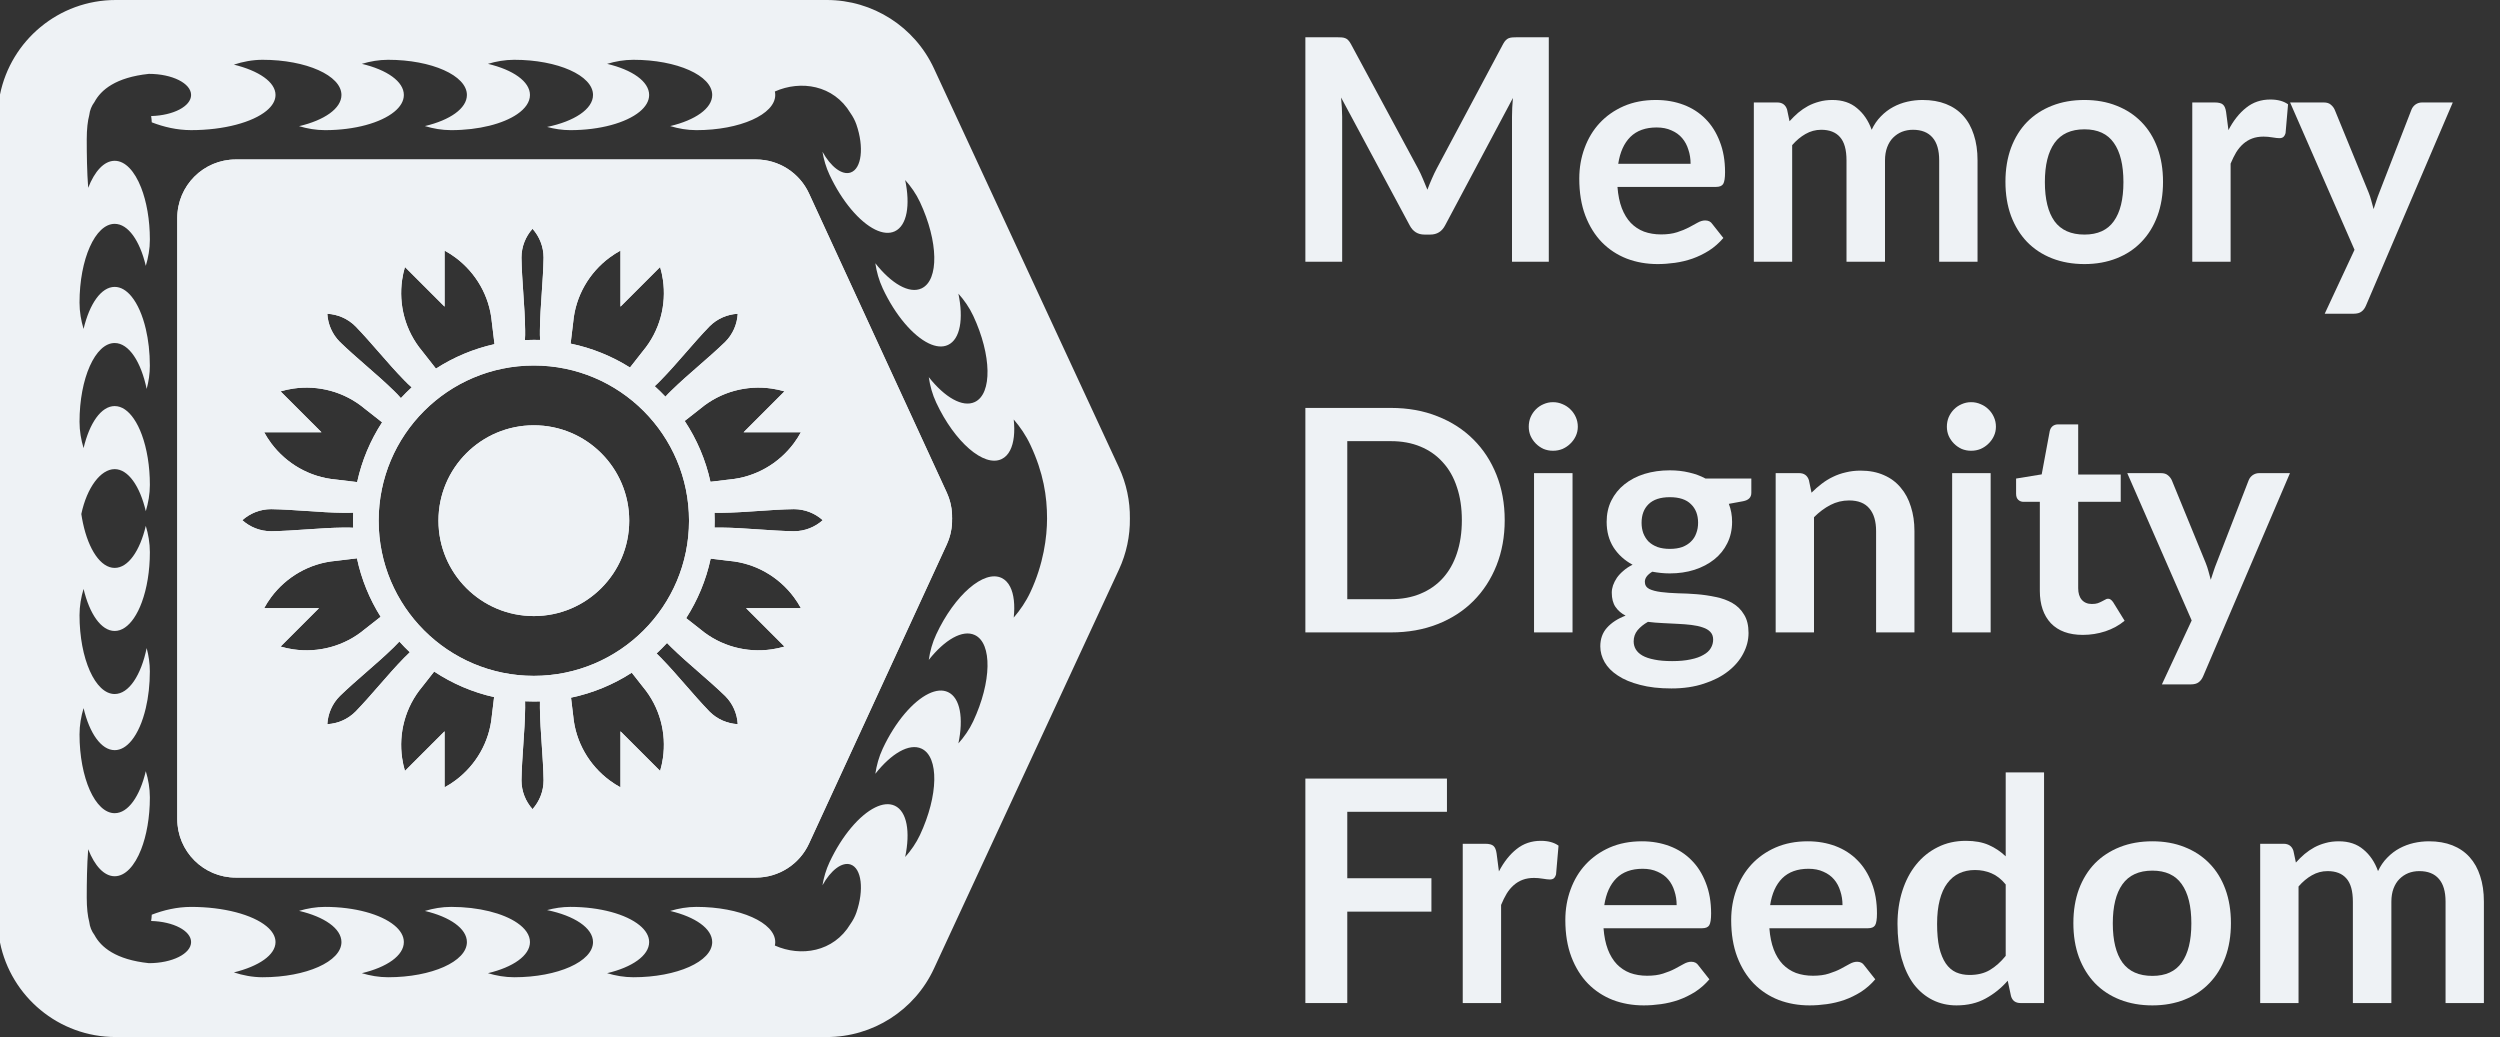
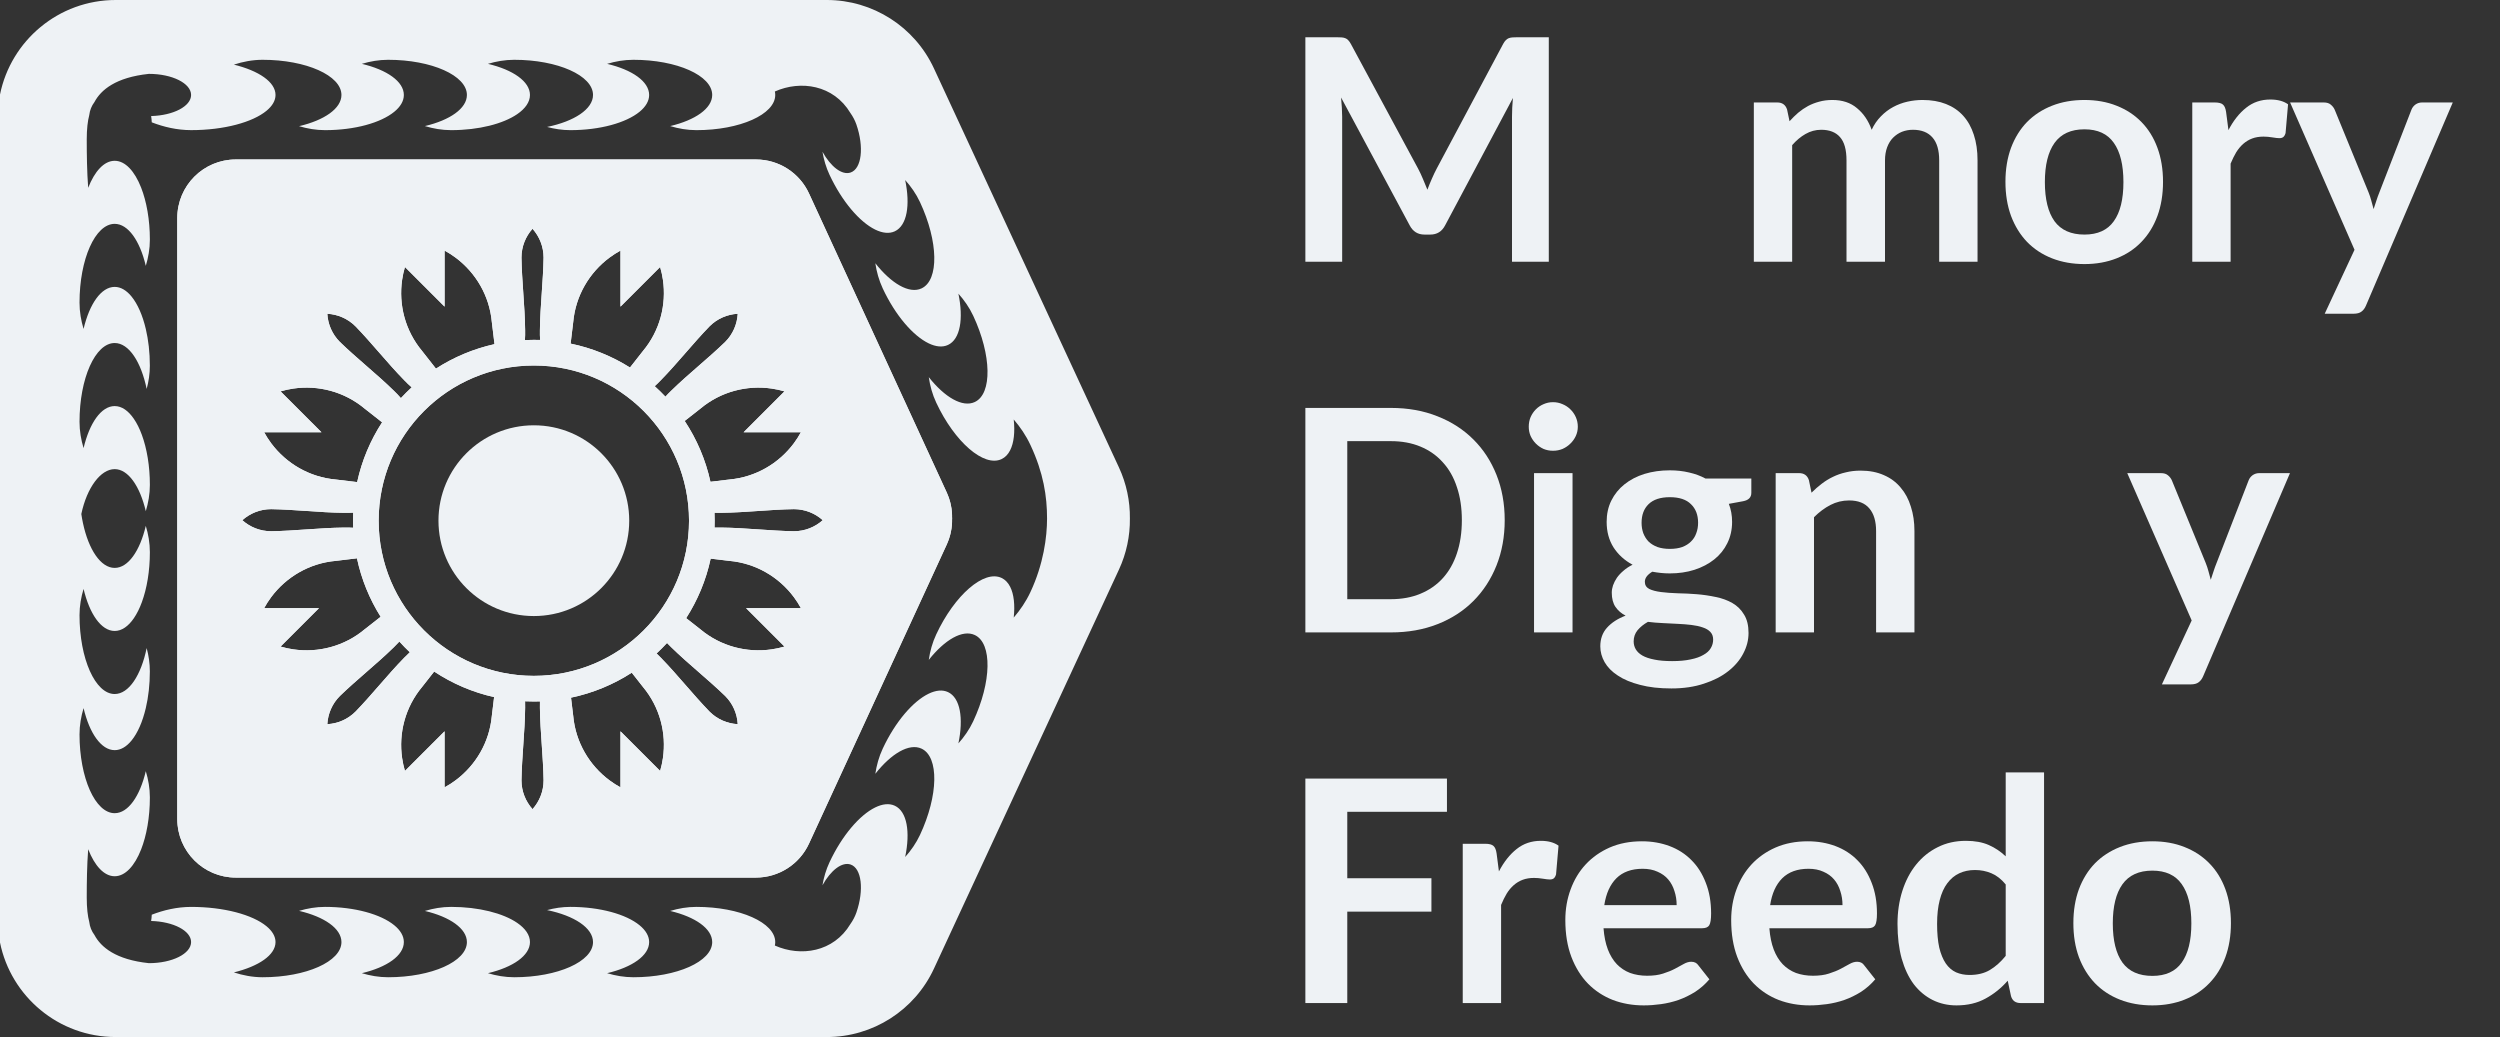
<svg xmlns="http://www.w3.org/2000/svg" width="135" height="56" viewBox="0 0 135 56" fill="none">
  <rect x="0" y="0" width="135" height="56" fill="#333333" stroke="none" />
  <g id="main logo_MEMORY_monochrome">
    <g id="Memory Dignity Freedom">
      <path d="M83.635 2.012V14.134H81.648V6.304C81.648 5.991 81.665 5.653 81.698 5.29L78.035 12.172C77.862 12.502 77.596 12.667 77.238 12.667H76.92C76.562 12.667 76.297 12.502 76.124 12.172L72.418 5.265C72.435 5.449 72.449 5.631 72.46 5.81C72.471 5.988 72.477 6.153 72.477 6.304V14.134H70.49V2.012H72.192C72.292 2.012 72.379 2.015 72.452 2.02C72.524 2.026 72.589 2.04 72.644 2.062C72.706 2.085 72.759 2.121 72.804 2.171C72.854 2.222 72.901 2.289 72.946 2.372L76.576 9.104C76.671 9.283 76.758 9.467 76.836 9.657C76.92 9.847 77.001 10.043 77.079 10.244C77.157 10.037 77.238 9.839 77.322 9.649C77.406 9.453 77.496 9.266 77.591 9.087L81.17 2.372C81.215 2.289 81.262 2.222 81.313 2.171C81.363 2.121 81.416 2.085 81.472 2.062C81.533 2.04 81.6 2.026 81.673 2.02C81.746 2.015 81.832 2.012 81.933 2.012H83.635Z" fill="#EEF2F5" />
-       <path d="M91.292 8.844C91.292 8.576 91.253 8.324 91.174 8.09C91.102 7.849 90.99 7.64 90.839 7.461C90.688 7.282 90.495 7.142 90.261 7.042C90.031 6.936 89.763 6.883 89.456 6.883C88.858 6.883 88.386 7.053 88.039 7.394C87.698 7.735 87.48 8.218 87.385 8.844H91.292ZM87.343 10.093C87.377 10.535 87.455 10.918 87.578 11.242C87.701 11.56 87.863 11.826 88.064 12.038C88.265 12.245 88.503 12.402 88.777 12.508C89.056 12.608 89.364 12.659 89.699 12.659C90.034 12.659 90.322 12.619 90.562 12.541C90.808 12.463 91.021 12.376 91.2 12.281C91.384 12.186 91.543 12.1 91.677 12.021C91.817 11.943 91.951 11.904 92.08 11.904C92.253 11.904 92.382 11.968 92.465 12.097L93.061 12.851C92.831 13.12 92.574 13.346 92.289 13.53C92.004 13.709 91.705 13.855 91.392 13.966C91.085 14.072 90.769 14.148 90.445 14.193C90.126 14.237 89.816 14.26 89.514 14.26C88.916 14.26 88.36 14.162 87.846 13.966C87.332 13.765 86.885 13.472 86.505 13.086C86.125 12.695 85.826 12.214 85.608 11.644C85.39 11.069 85.281 10.403 85.281 9.649C85.281 9.062 85.376 8.512 85.566 7.998C85.756 7.478 86.027 7.028 86.379 6.648C86.737 6.262 87.17 5.958 87.679 5.734C88.193 5.511 88.771 5.399 89.414 5.399C89.956 5.399 90.456 5.485 90.915 5.659C91.373 5.832 91.767 6.086 92.097 6.421C92.426 6.751 92.683 7.159 92.868 7.645C93.058 8.126 93.153 8.677 93.153 9.297C93.153 9.61 93.119 9.822 93.052 9.934C92.985 10.04 92.857 10.093 92.667 10.093H87.343Z" fill="#EEF2F5" />
      <path d="M94.707 14.134V5.533H95.972C96.241 5.533 96.417 5.659 96.501 5.91L96.635 6.547C96.786 6.38 96.942 6.226 97.104 6.086C97.272 5.946 97.448 5.826 97.632 5.726C97.822 5.625 98.024 5.547 98.236 5.491C98.454 5.429 98.692 5.399 98.949 5.399C99.491 5.399 99.935 5.547 100.281 5.843C100.634 6.134 100.896 6.522 101.07 7.008C101.204 6.723 101.371 6.48 101.572 6.279C101.774 6.072 101.994 5.905 102.235 5.776C102.475 5.647 102.729 5.552 102.998 5.491C103.271 5.429 103.545 5.399 103.819 5.399C104.294 5.399 104.716 5.471 105.085 5.617C105.454 5.762 105.764 5.974 106.016 6.254C106.267 6.533 106.457 6.874 106.586 7.277C106.72 7.679 106.787 8.14 106.787 8.66V14.134H104.716V8.66C104.716 8.112 104.596 7.701 104.356 7.427C104.115 7.148 103.763 7.008 103.299 7.008C103.087 7.008 102.889 7.045 102.704 7.117C102.525 7.19 102.366 7.296 102.226 7.436C102.092 7.57 101.986 7.74 101.908 7.947C101.83 8.154 101.79 8.392 101.79 8.66V14.134H99.711V8.66C99.711 8.084 99.594 7.665 99.359 7.402C99.13 7.14 98.792 7.008 98.345 7.008C98.043 7.008 97.761 7.084 97.498 7.235C97.241 7.38 97.001 7.581 96.777 7.838V14.134H94.707Z" fill="#EEF2F5" />
      <path d="M112.561 5.399C113.198 5.399 113.777 5.502 114.296 5.709C114.822 5.916 115.269 6.209 115.638 6.589C116.012 6.969 116.3 7.433 116.501 7.981C116.702 8.528 116.803 9.14 116.803 9.817C116.803 10.498 116.702 11.113 116.501 11.661C116.3 12.209 116.012 12.675 115.638 13.061C115.269 13.447 114.822 13.743 114.296 13.95C113.777 14.156 113.198 14.26 112.561 14.26C111.918 14.26 111.334 14.156 110.809 13.95C110.284 13.743 109.834 13.447 109.459 13.061C109.09 12.675 108.803 12.209 108.596 11.661C108.395 11.113 108.294 10.498 108.294 9.817C108.294 9.14 108.395 8.528 108.596 7.981C108.803 7.433 109.09 6.969 109.459 6.589C109.834 6.209 110.284 5.916 110.809 5.709C111.334 5.502 111.918 5.399 112.561 5.399ZM112.561 12.667C113.276 12.667 113.804 12.427 114.145 11.946C114.492 11.465 114.665 10.761 114.665 9.833C114.665 8.906 114.492 8.199 114.145 7.713C113.804 7.226 113.276 6.983 112.561 6.983C111.834 6.983 111.295 7.229 110.943 7.721C110.597 8.207 110.423 8.911 110.423 9.833C110.423 10.756 110.597 11.46 110.943 11.946C111.295 12.427 111.834 12.667 112.561 12.667Z" fill="#EEF2F5" />
      <path d="M120.336 7.025C120.604 6.511 120.923 6.109 121.292 5.818C121.66 5.522 122.096 5.374 122.599 5.374C122.996 5.374 123.315 5.46 123.555 5.633L123.421 7.184C123.393 7.285 123.351 7.358 123.295 7.402C123.245 7.441 123.175 7.461 123.085 7.461C123.002 7.461 122.876 7.447 122.708 7.419C122.546 7.391 122.387 7.377 122.23 7.377C122.001 7.377 121.797 7.411 121.618 7.478C121.44 7.545 121.278 7.643 121.132 7.771C120.993 7.894 120.867 8.045 120.755 8.224C120.649 8.403 120.548 8.607 120.453 8.836V14.134H118.383V5.533H119.598C119.81 5.533 119.959 5.572 120.042 5.65C120.126 5.723 120.182 5.857 120.21 6.053L120.336 7.025Z" fill="#EEF2F5" />
      <path d="M132.45 5.533L127.764 16.498C127.703 16.643 127.622 16.752 127.521 16.825C127.426 16.903 127.278 16.942 127.077 16.942H125.534L127.144 13.489L123.665 5.533H125.484C125.646 5.533 125.772 5.572 125.861 5.65C125.956 5.729 126.026 5.818 126.071 5.919L127.898 10.378C127.96 10.529 128.01 10.68 128.049 10.831C128.094 10.982 128.136 11.136 128.175 11.292C128.225 11.136 128.275 10.982 128.326 10.831C128.376 10.675 128.432 10.521 128.493 10.37L130.22 5.919C130.265 5.807 130.338 5.715 130.438 5.642C130.544 5.569 130.662 5.533 130.79 5.533H132.45Z" fill="#EEF2F5" />
      <path d="M81.254 28.089C81.254 28.977 81.106 29.793 80.81 30.537C80.513 31.28 80.097 31.92 79.561 32.456C79.024 32.993 78.379 33.409 77.624 33.705C76.87 34.002 76.031 34.15 75.109 34.15H70.49V22.028H75.109C76.031 22.028 76.87 22.178 77.624 22.48C78.379 22.776 79.024 23.193 79.561 23.729C80.097 24.26 80.513 24.897 80.81 25.641C81.106 26.384 81.254 27.2 81.254 28.089ZM78.94 28.089C78.94 27.424 78.851 26.828 78.672 26.303C78.499 25.772 78.244 25.325 77.909 24.962C77.579 24.593 77.177 24.311 76.702 24.115C76.233 23.919 75.701 23.822 75.109 23.822H72.753V32.356H75.109C75.701 32.356 76.233 32.258 76.702 32.062C77.177 31.867 77.579 31.587 77.909 31.224C78.244 30.855 78.499 30.408 78.672 29.883C78.851 29.352 78.94 28.754 78.94 28.089Z" fill="#EEF2F5" />
      <path d="M84.917 25.549V34.15H82.838V25.549H84.917ZM85.202 23.042C85.202 23.221 85.165 23.388 85.093 23.545C85.02 23.701 84.922 23.838 84.799 23.956C84.682 24.073 84.542 24.168 84.38 24.241C84.218 24.308 84.045 24.341 83.86 24.341C83.681 24.341 83.511 24.308 83.349 24.241C83.192 24.168 83.055 24.073 82.938 23.956C82.821 23.838 82.726 23.701 82.653 23.545C82.586 23.388 82.553 23.221 82.553 23.042C82.553 22.858 82.586 22.684 82.653 22.522C82.726 22.36 82.821 22.22 82.938 22.103C83.055 21.986 83.192 21.893 83.349 21.826C83.511 21.754 83.681 21.717 83.86 21.717C84.045 21.717 84.218 21.754 84.38 21.826C84.542 21.893 84.682 21.986 84.799 22.103C84.922 22.22 85.02 22.36 85.093 22.522C85.165 22.684 85.202 22.858 85.202 23.042Z" fill="#EEF2F5" />
      <path d="M90.171 29.64C90.428 29.64 90.652 29.606 90.842 29.539C91.032 29.466 91.188 29.368 91.311 29.245C91.44 29.122 91.535 28.974 91.596 28.801C91.663 28.628 91.697 28.438 91.697 28.231C91.697 27.806 91.569 27.471 91.311 27.225C91.06 26.974 90.68 26.848 90.171 26.848C89.663 26.848 89.28 26.974 89.023 27.225C88.771 27.471 88.645 27.806 88.645 28.231C88.645 28.432 88.676 28.619 88.738 28.793C88.805 28.966 88.9 29.117 89.023 29.245C89.151 29.368 89.311 29.466 89.501 29.539C89.696 29.606 89.92 29.64 90.171 29.64ZM92.51 34.535C92.51 34.368 92.46 34.231 92.359 34.124C92.259 34.018 92.122 33.937 91.948 33.881C91.775 33.82 91.571 33.775 91.337 33.747C91.107 33.719 90.862 33.7 90.599 33.688C90.342 33.672 90.073 33.658 89.794 33.647C89.52 33.635 89.252 33.613 88.989 33.58C88.76 33.708 88.573 33.859 88.428 34.032C88.288 34.206 88.218 34.407 88.218 34.636C88.218 34.787 88.254 34.926 88.327 35.055C88.405 35.189 88.525 35.304 88.688 35.399C88.855 35.494 89.07 35.566 89.333 35.617C89.596 35.673 89.917 35.7 90.297 35.7C90.683 35.7 91.015 35.67 91.295 35.608C91.574 35.552 91.803 35.471 91.982 35.365C92.166 35.265 92.301 35.142 92.384 34.996C92.468 34.857 92.51 34.703 92.51 34.535ZM94.572 25.842V26.613C94.572 26.859 94.424 27.01 94.128 27.066L93.357 27.208C93.474 27.505 93.533 27.829 93.533 28.181C93.533 28.606 93.446 28.991 93.273 29.338C93.105 29.679 92.871 29.969 92.569 30.209C92.267 30.45 91.909 30.637 91.496 30.771C91.088 30.9 90.646 30.964 90.171 30.964C90.004 30.964 89.841 30.956 89.685 30.939C89.529 30.922 89.375 30.9 89.224 30.872C88.956 31.034 88.822 31.215 88.822 31.417C88.822 31.59 88.9 31.718 89.056 31.802C89.218 31.881 89.431 31.936 89.693 31.97C89.956 32.004 90.255 32.026 90.59 32.037C90.926 32.043 91.269 32.059 91.622 32.087C91.974 32.115 92.317 32.166 92.653 32.238C92.988 32.305 93.287 32.414 93.55 32.565C93.812 32.716 94.022 32.923 94.178 33.186C94.341 33.443 94.421 33.775 94.421 34.183C94.421 34.563 94.326 34.932 94.136 35.29C93.952 35.647 93.681 35.966 93.323 36.245C92.971 36.525 92.535 36.748 92.016 36.916C91.501 37.089 90.915 37.176 90.255 37.176C89.607 37.176 89.042 37.112 88.562 36.983C88.081 36.86 87.681 36.693 87.363 36.48C87.044 36.273 86.807 36.033 86.65 35.759C86.494 35.485 86.416 35.2 86.416 34.904C86.416 34.502 86.536 34.166 86.776 33.898C87.022 33.624 87.357 33.406 87.782 33.244C87.553 33.127 87.371 32.97 87.237 32.775C87.103 32.579 87.036 32.322 87.036 32.004C87.036 31.875 87.058 31.744 87.103 31.61C87.153 31.47 87.223 31.333 87.313 31.199C87.408 31.065 87.525 30.939 87.665 30.822C87.804 30.699 87.969 30.59 88.159 30.495C87.723 30.26 87.38 29.947 87.128 29.556C86.882 29.164 86.759 28.706 86.759 28.181C86.759 27.756 86.843 27.373 87.011 27.032C87.184 26.686 87.422 26.392 87.723 26.152C88.031 25.906 88.391 25.719 88.805 25.59C89.224 25.462 89.68 25.398 90.171 25.398C90.54 25.398 90.887 25.437 91.211 25.515C91.535 25.588 91.831 25.697 92.099 25.842H94.572Z" fill="#EEF2F5" />
      <path d="M97.822 26.605C97.995 26.431 98.177 26.272 98.367 26.127C98.563 25.976 98.767 25.85 98.979 25.75C99.197 25.643 99.429 25.562 99.675 25.507C99.921 25.445 100.189 25.414 100.48 25.414C100.949 25.414 101.365 25.495 101.729 25.657C102.092 25.814 102.394 26.038 102.634 26.328C102.88 26.613 103.064 26.957 103.187 27.359C103.316 27.756 103.38 28.195 103.38 28.675V34.15H101.309V28.675C101.309 28.15 101.189 27.745 100.949 27.46C100.709 27.169 100.343 27.024 99.851 27.024C99.493 27.024 99.158 27.105 98.845 27.267C98.532 27.429 98.236 27.65 97.956 27.929V34.15H95.886V25.549H97.151C97.42 25.549 97.596 25.674 97.68 25.926L97.822 26.605Z" fill="#EEF2F5" />
-       <path d="M107.495 25.549V34.15H105.416V25.549H107.495ZM107.78 23.042C107.78 23.221 107.744 23.388 107.671 23.545C107.599 23.701 107.501 23.838 107.378 23.956C107.261 24.073 107.121 24.168 106.959 24.241C106.797 24.308 106.624 24.341 106.439 24.341C106.26 24.341 106.09 24.308 105.928 24.241C105.771 24.168 105.634 24.073 105.517 23.956C105.4 23.838 105.305 23.701 105.232 23.545C105.165 23.388 105.131 23.221 105.131 23.042C105.131 22.858 105.165 22.684 105.232 22.522C105.305 22.36 105.4 22.22 105.517 22.103C105.634 21.986 105.771 21.893 105.928 21.826C106.09 21.754 106.26 21.717 106.439 21.717C106.624 21.717 106.797 21.754 106.959 21.826C107.121 21.893 107.261 21.986 107.378 22.103C107.501 22.22 107.599 22.36 107.671 22.522C107.744 22.684 107.78 22.858 107.78 23.042Z" fill="#EEF2F5" />
-       <path d="M112.473 34.284C111.725 34.284 111.149 34.074 110.747 33.655C110.35 33.23 110.151 32.646 110.151 31.903V27.099H109.271C109.159 27.099 109.064 27.063 108.986 26.99C108.908 26.918 108.869 26.809 108.869 26.663V25.842L110.252 25.616L110.688 23.268C110.716 23.157 110.769 23.07 110.847 23.008C110.925 22.947 111.026 22.916 111.149 22.916H112.222V25.624H114.519V27.099H112.222V31.76C112.222 32.029 112.286 32.238 112.415 32.389C112.549 32.54 112.731 32.615 112.96 32.615C113.088 32.615 113.194 32.602 113.278 32.574C113.368 32.54 113.443 32.507 113.505 32.473C113.572 32.44 113.63 32.409 113.681 32.381C113.731 32.347 113.781 32.331 113.832 32.331C113.893 32.331 113.943 32.347 113.982 32.381C114.022 32.409 114.063 32.453 114.108 32.515L114.729 33.521C114.427 33.772 114.08 33.962 113.689 34.091C113.298 34.219 112.893 34.284 112.473 34.284Z" fill="#EEF2F5" />
      <path d="M123.658 25.549L118.972 36.514C118.91 36.659 118.829 36.768 118.728 36.841C118.633 36.919 118.485 36.958 118.284 36.958H116.742L118.351 33.504L114.872 25.549H116.691C116.853 25.549 116.979 25.588 117.069 25.666C117.164 25.744 117.233 25.834 117.278 25.934L119.106 30.394C119.167 30.545 119.218 30.696 119.257 30.847C119.301 30.998 119.343 31.151 119.382 31.308C119.433 31.151 119.483 30.998 119.533 30.847C119.584 30.69 119.639 30.537 119.701 30.386L121.428 25.934C121.473 25.822 121.545 25.73 121.646 25.657C121.752 25.585 121.869 25.549 121.998 25.549H123.658Z" fill="#EEF2F5" />
      <path d="M72.753 43.837V47.425H77.297V49.228H72.753V54.165H70.49V42.043H78.135V43.837H72.753Z" fill="#EEF2F5" />
      <path d="M80.942 47.056C81.21 46.542 81.528 46.14 81.897 45.849C82.266 45.553 82.702 45.405 83.205 45.405C83.602 45.405 83.92 45.492 84.161 45.665L84.027 47.216C83.999 47.316 83.957 47.389 83.901 47.434C83.85 47.473 83.781 47.492 83.691 47.492C83.607 47.492 83.482 47.478 83.314 47.45C83.152 47.422 82.993 47.408 82.836 47.408C82.607 47.408 82.403 47.442 82.224 47.509C82.045 47.576 81.883 47.674 81.738 47.802C81.598 47.925 81.472 48.076 81.361 48.255C81.254 48.434 81.154 48.638 81.059 48.867V54.165H78.988V45.564H80.204C80.416 45.564 80.564 45.603 80.648 45.681C80.732 45.754 80.788 45.888 80.816 46.084L80.942 47.056Z" fill="#EEF2F5" />
      <path d="M90.539 48.876C90.539 48.607 90.499 48.356 90.421 48.121C90.349 47.881 90.237 47.671 90.086 47.492C89.935 47.313 89.742 47.174 89.507 47.073C89.278 46.967 89.01 46.914 88.703 46.914C88.105 46.914 87.632 47.084 87.286 47.425C86.945 47.766 86.727 48.249 86.632 48.876H90.539ZM86.59 50.125C86.624 50.566 86.702 50.949 86.825 51.273C86.948 51.592 87.11 51.857 87.311 52.069C87.512 52.276 87.75 52.433 88.024 52.539C88.303 52.639 88.61 52.69 88.946 52.69C89.281 52.69 89.569 52.651 89.809 52.572C90.055 52.494 90.267 52.408 90.446 52.313C90.631 52.218 90.79 52.131 90.924 52.053C91.064 51.974 91.198 51.935 91.327 51.935C91.5 51.935 91.628 52 91.712 52.128L92.307 52.883C92.078 53.151 91.821 53.377 91.536 53.562C91.251 53.74 90.952 53.886 90.639 53.998C90.332 54.104 90.016 54.179 89.692 54.224C89.373 54.269 89.063 54.291 88.761 54.291C88.163 54.291 87.607 54.193 87.093 53.998C86.579 53.796 86.132 53.503 85.752 53.117C85.372 52.726 85.073 52.245 84.855 51.675C84.637 51.1 84.528 50.435 84.528 49.68C84.528 49.093 84.623 48.543 84.813 48.029C85.003 47.509 85.274 47.059 85.626 46.679C85.984 46.294 86.417 45.989 86.925 45.765C87.44 45.542 88.018 45.43 88.661 45.43C89.203 45.43 89.703 45.517 90.161 45.69C90.62 45.863 91.014 46.117 91.343 46.453C91.673 46.782 91.93 47.19 92.115 47.677C92.305 48.157 92.4 48.708 92.4 49.328C92.4 49.641 92.366 49.853 92.299 49.965C92.232 50.072 92.103 50.125 91.913 50.125H86.59Z" fill="#EEF2F5" />
      <path d="M99.495 48.876C99.495 48.607 99.456 48.356 99.377 48.121C99.305 47.881 99.193 47.671 99.042 47.492C98.891 47.313 98.698 47.174 98.464 47.073C98.234 46.967 97.966 46.914 97.659 46.914C97.061 46.914 96.589 47.084 96.242 47.425C95.901 47.766 95.683 48.249 95.588 48.876H99.495ZM95.546 50.125C95.58 50.566 95.658 50.949 95.781 51.273C95.904 51.592 96.066 51.857 96.267 52.069C96.469 52.276 96.706 52.433 96.98 52.539C97.259 52.639 97.567 52.69 97.902 52.69C98.237 52.69 98.525 52.651 98.765 52.572C99.011 52.494 99.224 52.408 99.403 52.313C99.587 52.218 99.746 52.131 99.88 52.053C100.02 51.974 100.154 51.935 100.283 51.935C100.456 51.935 100.585 52 100.668 52.128L101.264 52.883C101.034 53.151 100.777 53.377 100.492 53.562C100.207 53.74 99.908 53.886 99.595 53.998C99.288 54.104 98.972 54.179 98.648 54.224C98.329 54.269 98.019 54.291 97.718 54.291C97.12 54.291 96.564 54.193 96.049 53.998C95.535 53.796 95.088 53.503 94.708 53.117C94.328 52.726 94.029 52.245 93.811 51.675C93.593 51.1 93.484 50.435 93.484 49.68C93.484 49.093 93.579 48.543 93.769 48.029C93.959 47.509 94.23 47.059 94.582 46.679C94.94 46.294 95.373 45.989 95.882 45.765C96.396 45.542 96.974 45.43 97.617 45.43C98.159 45.43 98.659 45.517 99.118 45.69C99.576 45.863 99.97 46.117 100.3 46.453C100.629 46.782 100.886 47.19 101.071 47.677C101.261 48.157 101.356 48.708 101.356 49.328C101.356 49.641 101.322 49.853 101.255 49.965C101.188 50.072 101.06 50.125 100.87 50.125H95.546Z" fill="#EEF2F5" />
      <path d="M108.308 47.761C108.074 47.475 107.817 47.274 107.537 47.157C107.263 47.04 106.967 46.981 106.649 46.981C106.336 46.981 106.053 47.04 105.802 47.157C105.55 47.274 105.335 47.453 105.156 47.693C104.978 47.928 104.841 48.23 104.746 48.599C104.651 48.962 104.603 49.392 104.603 49.89C104.603 50.393 104.642 50.82 104.72 51.172C104.804 51.519 104.922 51.804 105.073 52.028C105.223 52.245 105.408 52.405 105.626 52.505C105.844 52.6 106.087 52.648 106.355 52.648C106.786 52.648 107.152 52.559 107.453 52.38C107.755 52.201 108.04 51.947 108.308 51.617V47.761ZM110.379 41.708V54.165H109.113C108.839 54.165 108.666 54.039 108.594 53.788L108.417 52.958C108.071 53.355 107.671 53.676 107.219 53.922C106.772 54.168 106.249 54.291 105.651 54.291C105.182 54.291 104.751 54.193 104.36 53.998C103.969 53.802 103.631 53.52 103.346 53.151C103.066 52.776 102.848 52.315 102.692 51.768C102.541 51.22 102.465 50.594 102.465 49.89C102.465 49.253 102.552 48.66 102.725 48.113C102.899 47.565 103.147 47.09 103.471 46.688C103.796 46.285 104.184 45.972 104.637 45.748C105.089 45.519 105.598 45.405 106.162 45.405C106.643 45.405 107.054 45.48 107.395 45.631C107.736 45.782 108.04 45.986 108.308 46.243V41.708H110.379Z" fill="#EEF2F5" />
      <path d="M116.229 45.43C116.866 45.43 117.444 45.533 117.964 45.74C118.489 45.947 118.936 46.24 119.305 46.62C119.68 47 119.967 47.464 120.169 48.012C120.37 48.56 120.47 49.172 120.47 49.848C120.47 50.53 120.37 51.145 120.169 51.692C119.967 52.24 119.68 52.707 119.305 53.092C118.936 53.478 118.489 53.774 117.964 53.981C117.444 54.188 116.866 54.291 116.229 54.291C115.586 54.291 115.002 54.188 114.477 53.981C113.951 53.774 113.501 53.478 113.127 53.092C112.758 52.707 112.47 52.24 112.263 51.692C112.062 51.145 111.962 50.53 111.962 49.848C111.962 49.172 112.062 48.56 112.263 48.012C112.47 47.464 112.758 47 113.127 46.62C113.501 46.24 113.951 45.947 114.477 45.74C115.002 45.533 115.586 45.43 116.229 45.43ZM116.229 52.698C116.944 52.698 117.472 52.458 117.813 51.977C118.16 51.497 118.333 50.792 118.333 49.865C118.333 48.937 118.16 48.23 117.813 47.744C117.472 47.258 116.944 47.014 116.229 47.014C115.502 47.014 114.963 47.26 114.611 47.752C114.264 48.238 114.091 48.943 114.091 49.865C114.091 50.787 114.264 51.491 114.611 51.977C114.963 52.458 115.502 52.698 116.229 52.698Z" fill="#EEF2F5" />
-       <path d="M122.05 54.165V45.564H123.316C123.584 45.564 123.76 45.69 123.844 45.941L123.978 46.578C124.129 46.411 124.286 46.257 124.448 46.117C124.615 45.978 124.791 45.858 124.976 45.757C125.166 45.656 125.367 45.578 125.579 45.522C125.797 45.461 126.035 45.43 126.292 45.43C126.834 45.43 127.278 45.578 127.625 45.874C127.977 46.165 128.24 46.553 128.413 47.04C128.547 46.755 128.715 46.511 128.916 46.31C129.117 46.103 129.338 45.936 129.578 45.807C129.819 45.679 130.073 45.584 130.341 45.522C130.615 45.461 130.889 45.43 131.163 45.43C131.638 45.43 132.06 45.503 132.429 45.648C132.797 45.793 133.108 46.006 133.359 46.285C133.611 46.565 133.801 46.905 133.929 47.308C134.063 47.71 134.13 48.171 134.13 48.691V54.165H132.06V48.691C132.06 48.143 131.94 47.733 131.699 47.459C131.459 47.179 131.107 47.04 130.643 47.04C130.431 47.04 130.232 47.076 130.048 47.148C129.869 47.221 129.71 47.327 129.57 47.467C129.436 47.601 129.33 47.772 129.251 47.978C129.173 48.185 129.134 48.423 129.134 48.691V54.165H127.055V48.691C127.055 48.115 126.938 47.696 126.703 47.434C126.474 47.171 126.136 47.04 125.688 47.04C125.387 47.04 125.104 47.115 124.842 47.266C124.585 47.411 124.344 47.612 124.121 47.87V54.165H122.05Z" fill="#EEF2F5" />
    </g>
    <g id="logo_sign">
      <g id="Subtract">
        <path d="M33.978 28.116C33.978 25.272 31.672 22.966 28.828 22.966C25.983 22.966 23.677 25.272 23.677 28.116C23.677 30.961 25.983 33.267 28.828 33.267C31.672 33.267 33.978 30.961 33.978 28.116Z" fill="#EEF2F5" />
        <path fill-rule="evenodd" clip-rule="evenodd" d="M51.414 28C51.412 28.081 51.406 28.163 51.398 28.244H51.41C51.39 28.64 51.295 29.034 51.125 29.403L43.688 45.551C43.173 46.671 42.052 47.389 40.819 47.389H12.732C10.988 47.389 9.573 45.974 9.573 44.229V11.771C9.573 10.026 10.988 8.612 12.732 8.612H40.819C42.052 8.612 43.173 9.329 43.688 10.449L51.125 26.597C51.295 26.966 51.39 27.36 51.41 27.756H51.398C51.406 27.837 51.412 27.919 51.414 28ZM28.16 13.911C28.16 13.314 28.385 12.771 28.753 12.356H28.759C29.128 12.773 29.353 13.314 29.353 13.911C29.342 14.546 29.299 15.182 29.255 15.818C29.209 16.489 29.162 17.162 29.155 17.834C29.151 18.011 29.155 18.185 29.166 18.358C29.054 18.355 28.941 18.353 28.828 18.353C28.666 18.353 28.506 18.357 28.346 18.364C28.358 18.189 28.362 18.013 28.358 17.834C28.35 17.165 28.304 16.494 28.258 15.824C28.214 15.186 28.17 14.549 28.16 13.911ZM26.703 18.584L26.56 17.4C26.434 15.975 25.692 14.724 24.601 13.911C24.413 13.772 24.215 13.644 24.008 13.531V16.559L21.867 14.418C21.8 14.644 21.75 14.875 21.716 15.107C21.519 16.454 21.88 17.861 22.797 18.958L23.541 19.906C24.494 19.291 25.561 18.838 26.703 18.584ZM21.833 20.537C21.961 20.671 22.094 20.798 22.232 20.917C22.029 21.103 21.835 21.297 21.649 21.498C21.529 21.361 21.403 21.229 21.269 21.101C20.791 20.632 20.284 20.191 19.777 19.75C19.295 19.33 18.814 18.91 18.355 18.466C17.933 18.045 17.708 17.502 17.675 16.947L17.68 16.943C18.235 16.977 18.777 17.201 19.198 17.623C19.64 18.08 20.059 18.56 20.478 19.041C20.92 19.548 21.363 20.056 21.833 20.537ZM20.634 22.805L19.691 22.065C18.594 21.147 17.185 20.786 15.839 20.983C15.608 21.017 15.376 21.067 15.15 21.134L17.358 23.341H14.264C14.376 23.548 14.504 23.747 14.644 23.935C15.457 25.027 16.708 25.767 18.132 25.894L19.286 26.033C19.54 24.865 20.003 23.775 20.634 22.805ZM18.567 27.692C18.737 27.696 18.906 27.692 19.073 27.682C19.067 27.826 19.064 27.971 19.064 28.116C19.064 28.245 19.066 28.372 19.071 28.499C18.904 28.489 18.736 28.485 18.567 28.489C17.897 28.497 17.227 28.543 16.557 28.589L16.556 28.589H16.556C15.919 28.633 15.281 28.677 14.643 28.687C14.047 28.687 13.504 28.462 13.088 28.094V28.088C13.505 27.719 14.047 27.494 14.643 27.494C15.279 27.505 15.914 27.548 16.55 27.592C17.222 27.638 17.894 27.685 18.567 27.692ZM19.276 30.149L18.132 30.287C16.708 30.413 15.456 31.155 14.644 32.246C14.504 32.434 14.376 32.633 14.264 32.84H17.225L15.15 34.914C15.376 34.981 15.608 35.032 15.839 35.065C17.186 35.262 18.594 34.901 19.691 33.984L20.555 33.306C19.956 32.352 19.517 31.287 19.276 30.149ZM21.27 34.948C21.373 34.849 21.471 34.748 21.566 34.644C21.746 34.844 21.935 35.037 22.131 35.222C22.029 35.314 21.93 35.411 21.833 35.512C21.365 35.991 20.924 36.497 20.482 37.004C20.062 37.486 19.642 37.968 19.199 38.426C18.777 38.848 18.234 39.073 17.68 39.106L17.676 39.102C17.709 38.546 17.933 38.004 18.355 37.583C18.812 37.141 19.293 36.722 19.773 36.303C20.281 35.861 20.789 35.419 21.27 34.948ZM23.445 36.264L22.797 37.09C21.879 38.187 21.519 39.596 21.716 40.942C21.75 41.173 21.8 41.405 21.867 41.631L24.007 39.49V42.517C24.214 42.405 24.413 42.277 24.601 42.137C25.693 41.324 26.433 40.073 26.56 38.649L26.681 37.644C25.509 37.381 24.416 36.907 23.445 36.264ZM28.358 38.214C28.361 38.098 28.36 37.983 28.356 37.869C28.512 37.876 28.669 37.88 28.828 37.88C28.938 37.88 29.048 37.878 29.157 37.875C29.153 37.987 29.153 38.1 29.155 38.214C29.163 38.884 29.209 39.554 29.255 40.225C29.299 40.862 29.343 41.5 29.353 42.138C29.353 42.734 29.128 43.277 28.76 43.692H28.754C28.385 43.276 28.16 42.734 28.16 42.138C28.171 41.502 28.215 40.867 28.258 40.23C28.304 39.559 28.351 38.887 28.358 38.214ZM30.835 37.673L30.953 38.649C31.079 40.073 31.821 41.325 32.912 42.137C33.099 42.277 33.299 42.405 33.506 42.517V39.49L35.647 41.631C35.713 41.405 35.764 41.173 35.797 40.942C35.995 39.594 35.634 38.187 34.716 37.09L34.116 36.325C33.13 36.962 32.022 37.425 30.835 37.673ZM35.68 35.511C35.606 35.434 35.531 35.359 35.454 35.287C35.65 35.106 35.838 34.917 36.019 34.721C36.091 34.798 36.166 34.874 36.244 34.948C36.723 35.416 37.229 35.858 37.736 36.299C38.218 36.719 38.7 37.139 39.158 37.582C39.58 38.004 39.805 38.547 39.838 39.101L39.834 39.105C39.278 39.072 38.736 38.848 38.315 38.426C37.873 37.969 37.454 37.489 37.035 37.008C36.593 36.5 36.151 35.992 35.68 35.511ZM37.053 33.38L37.822 33.984C38.919 34.902 40.328 35.262 41.674 35.065C41.906 35.031 42.137 34.981 42.363 34.914L40.288 32.839H43.25C43.137 32.632 43.009 32.433 42.87 32.246C42.056 31.154 40.806 30.413 39.381 30.287L38.376 30.166C38.128 31.327 37.673 32.412 37.053 33.38ZM38.947 28.489C38.825 28.486 38.704 28.487 38.584 28.491C38.589 28.367 38.591 28.242 38.591 28.116C38.591 27.973 38.588 27.83 38.582 27.689C38.703 27.693 38.824 27.694 38.947 27.691C39.616 27.684 40.287 27.638 40.957 27.592C41.595 27.548 42.232 27.504 42.87 27.494C43.467 27.494 44.01 27.718 44.425 28.087V28.093C44.008 28.462 43.467 28.687 42.87 28.687C42.235 28.676 41.599 28.632 40.963 28.588H40.962C40.291 28.542 39.619 28.496 38.947 28.489ZM38.365 26.016L39.381 25.894C40.806 25.767 42.057 25.026 42.87 23.935C43.009 23.747 43.137 23.548 43.25 23.341H40.156L42.363 21.134C42.137 21.067 41.906 21.017 41.674 20.983C40.327 20.786 38.919 21.147 37.823 22.065L36.973 22.731C37.625 23.716 38.104 24.825 38.365 26.016ZM36.244 21.101C36.135 21.204 36.032 21.311 35.933 21.42C35.748 21.224 35.554 21.034 35.353 20.854C35.465 20.753 35.574 20.648 35.68 20.537C36.148 20.058 36.59 19.552 37.031 19.045C37.451 18.563 37.871 18.081 38.315 17.622C38.736 17.201 39.279 16.976 39.834 16.943L39.838 16.947C39.804 17.503 39.58 18.044 39.158 18.466C38.701 18.908 38.221 19.326 37.74 19.745C37.233 20.187 36.725 20.63 36.244 21.101ZM34.02 19.846L34.716 18.958C35.634 17.862 35.995 16.452 35.798 15.107C35.764 14.875 35.713 14.644 35.647 14.418L33.506 16.559V13.531C33.299 13.644 33.1 13.772 32.912 13.911C31.82 14.725 31.08 15.975 30.953 17.4L30.814 18.555C31.97 18.794 33.052 19.237 34.02 19.846ZM37.207 28.117C37.207 23.489 33.456 19.737 28.828 19.737C24.199 19.737 20.448 23.489 20.448 28.117C20.448 32.745 24.199 36.496 28.828 36.496C33.456 36.496 37.207 32.745 37.207 28.117Z" fill="#EEF2F5" />
        <path fill-rule="evenodd" clip-rule="evenodd" d="M0 5.105C0.59 2.192 3.164 1.95718e-06 6.25 1.95718e-06L44.648 0C47.131 0 49.389 1.442 50.433 3.695L60.422 25.239C60.828 26.114 61.025 27.058 61.014 28C61.025 28.942 60.828 29.886 60.422 30.761L50.433 52.306C49.389 54.558 47.131 56 44.648 56L6.25 56C3.164 56 0.59 53.808 0 50.895V5.105ZM56.541 28C56.541 28.998 56.351 30.462 55.642 31.974C55.4 32.492 55.085 32.949 54.741 33.349C54.814 32.668 54.751 32.086 54.549 31.688C54.437 31.465 54.281 31.3 54.082 31.207C53.132 30.762 51.554 32.127 50.557 34.256C50.346 34.706 50.22 35.175 50.154 35.634C51.015 34.546 51.978 33.982 52.638 34.291C53.588 34.736 53.55 36.822 52.553 38.951C52.342 39.401 52.062 39.798 51.753 40.143C52.037 38.785 51.854 37.683 51.194 37.374C50.895 37.234 50.535 37.273 50.149 37.459C49.309 37.863 48.352 38.963 47.669 40.423C47.46 40.868 47.335 41.331 47.268 41.785C48.132 40.688 49.101 40.116 49.764 40.427C50.714 40.872 50.676 42.958 49.679 45.087C49.468 45.537 49.189 45.933 48.879 46.278C49.163 44.921 48.98 43.819 48.32 43.51C48.017 43.368 47.65 43.411 47.258 43.603C46.422 44.014 45.474 45.11 44.795 46.559C44.604 46.966 44.483 47.388 44.413 47.805C44.858 46.999 45.468 46.523 45.935 46.685C46.529 46.89 46.668 48.051 46.245 49.277C46.166 49.504 46.054 49.71 45.923 49.896C45.011 51.421 43.231 51.676 41.849 51.062H41.842C41.856 50.999 41.863 50.936 41.863 50.872C41.863 49.823 39.958 48.972 37.607 48.972C37.11 48.972 36.633 49.057 36.189 49.191C37.539 49.51 38.459 50.143 38.459 50.872C38.459 51.921 36.553 52.771 34.203 52.771C33.705 52.771 33.228 52.686 32.784 52.552C34.134 52.233 35.054 51.601 35.054 50.872C35.054 50.542 34.865 50.232 34.534 49.962C33.812 49.372 32.409 48.972 30.797 48.972C30.36 48.972 29.939 49.038 29.542 49.145C31.006 49.445 32.023 50.105 32.023 50.872C32.023 51.921 30.117 52.771 27.767 52.771C27.27 52.771 26.792 52.686 26.348 52.552C27.698 52.233 28.618 51.601 28.618 50.872C28.618 50.49 28.365 50.134 27.93 49.836C27.171 49.316 25.856 48.972 24.362 48.972C23.864 48.972 23.387 49.057 22.943 49.191C24.293 49.51 25.213 50.143 25.213 50.872C25.213 51.921 23.308 52.771 20.957 52.771C20.46 52.771 19.982 52.686 19.539 52.552C20.889 52.233 21.808 51.601 21.808 50.872C21.808 50.542 21.62 50.232 21.288 49.962C20.566 49.372 19.164 48.972 17.552 48.972C17.06 48.972 16.588 49.056 16.149 49.187C17.509 49.504 18.438 50.139 18.438 50.872C18.438 51.921 16.532 52.771 14.182 52.771C13.634 52.771 13.11 52.668 12.629 52.51C13.975 52.179 14.878 51.57 14.878 50.872C14.878 50.565 14.703 50.274 14.391 50.017C13.641 49.398 12.099 48.973 10.319 48.973C9.552 48.973 8.829 49.149 8.195 49.394C8.19 49.519 8.178 49.631 8.161 49.733C9.364 49.765 10.319 50.262 10.319 50.871C10.319 51.501 9.299 52.011 8.04 52.011C6.249 51.822 5.448 51.145 5.1 50.488C4.949 50.288 4.849 50.047 4.82 49.784C4.736 49.47 4.684 49.043 4.684 48.469C4.684 47.656 4.696 46.721 4.762 45.858C5.11 46.752 5.622 47.317 6.193 47.317C6.762 47.317 7.272 46.758 7.62 45.871C7.914 45.121 8.093 44.138 8.093 43.061C8.093 42.564 8.007 42.086 7.873 41.643C7.555 42.992 6.922 43.912 6.193 43.912C5.144 43.912 4.294 42.007 4.294 39.656C4.294 39.159 4.379 38.682 4.513 38.238C4.831 39.588 5.464 40.508 6.193 40.508C6.523 40.508 6.833 40.319 7.103 39.988C7.43 39.587 7.699 38.977 7.873 38.237C8.013 37.645 8.092 36.969 8.092 36.252C8.092 35.815 8.027 35.393 7.92 34.996C7.619 36.46 6.959 37.477 6.193 37.477C5.144 37.477 4.294 35.571 4.294 33.221C4.294 32.723 4.379 32.246 4.513 31.802C4.831 33.152 5.464 34.072 6.193 34.072C6.575 34.072 6.931 33.819 7.228 33.385C7.392 33.145 7.539 32.851 7.662 32.513C7.931 31.779 8.093 30.839 8.093 29.816C8.093 29.318 8.007 28.841 7.873 28.397C7.555 29.747 6.922 30.667 6.193 30.667C5.437 30.667 4.784 29.677 4.479 28.244L4.431 28C4.416 27.92 4.403 27.838 4.391 27.756C4.696 26.323 5.437 25.333 6.193 25.333C6.922 25.333 7.555 26.253 7.873 27.603C8.007 27.159 8.093 26.682 8.093 26.184C8.093 25.161 7.931 24.221 7.662 23.487C7.539 23.149 7.392 22.855 7.228 22.616C6.931 22.181 6.575 21.928 6.193 21.928C5.464 21.928 4.831 22.848 4.513 24.198C4.379 23.754 4.294 23.277 4.294 22.779C4.294 20.429 5.144 18.523 6.193 18.523C6.959 18.523 7.619 19.54 7.92 21.003C8.027 20.607 8.092 20.185 8.092 19.748C8.092 19.031 8.013 18.355 7.873 17.763C7.699 17.023 7.43 16.413 7.103 16.012C6.833 15.681 6.523 15.492 6.193 15.492C5.464 15.492 4.831 16.412 4.513 17.762C4.379 17.318 4.294 16.841 4.294 16.344C4.294 13.993 5.144 12.088 6.193 12.088C6.922 12.088 7.555 13.008 7.873 14.357C8.007 13.914 8.093 13.436 8.093 12.939C8.093 11.862 7.914 10.879 7.62 10.129C7.272 9.242 6.762 8.683 6.193 8.683C5.622 8.683 5.11 9.248 4.762 10.142C4.696 9.279 4.684 8.344 4.684 7.531C4.684 6.957 4.736 6.53 4.82 6.216C4.849 5.953 4.949 5.712 5.1 5.512C5.448 4.856 6.249 4.177 8.04 3.989C9.299 3.989 10.319 4.499 10.319 5.129C10.319 5.738 9.364 6.235 8.161 6.267C8.178 6.369 8.19 6.481 8.195 6.606C8.829 6.851 9.552 7.027 10.319 7.027C12.099 7.027 13.641 6.602 14.391 5.982C14.703 5.726 14.878 5.435 14.878 5.128C14.878 4.43 13.975 3.82 12.629 3.49C13.11 3.332 13.634 3.229 14.182 3.229C16.532 3.229 18.438 4.079 18.438 5.128C18.438 5.861 17.509 6.496 16.149 6.813C16.588 6.944 17.06 7.028 17.552 7.028C19.164 7.028 20.566 6.628 21.288 6.038C21.62 5.768 21.808 5.458 21.808 5.128C21.808 4.399 20.889 3.766 19.539 3.448C19.982 3.314 20.46 3.229 20.957 3.229C23.308 3.229 25.213 4.079 25.213 5.128C25.213 5.857 24.293 6.49 22.943 6.808C23.387 6.943 23.864 7.028 24.362 7.028C25.856 7.028 27.171 6.684 27.93 6.164C28.365 5.866 28.618 5.51 28.618 5.128C28.618 4.399 27.698 3.767 26.348 3.448C26.792 3.314 27.27 3.229 27.767 3.229C30.117 3.229 32.023 4.079 32.023 5.128C32.023 5.894 31.006 6.555 29.542 6.855C29.939 6.962 30.36 7.028 30.797 7.028C32.409 7.028 33.812 6.628 34.534 6.038C34.865 5.768 35.054 5.458 35.054 5.128C35.054 4.399 34.134 3.766 32.784 3.448C33.228 3.314 33.705 3.229 34.203 3.229C36.553 3.229 38.459 4.079 38.459 5.128C38.459 5.857 37.539 6.49 36.189 6.808C36.633 6.943 37.11 7.028 37.607 7.028C39.958 7.028 41.863 6.177 41.863 5.128C41.863 5.064 41.856 5.001 41.842 4.938H41.849C43.231 4.324 45.011 4.579 45.923 6.104C46.054 6.29 46.166 6.496 46.245 6.723C46.668 7.949 46.529 9.11 45.935 9.315C45.468 9.477 44.858 9.001 44.413 8.195C44.483 8.612 44.604 9.034 44.795 9.441C45.474 10.89 46.422 11.986 47.258 12.397C47.65 12.589 48.017 12.632 48.32 12.49C48.98 12.181 49.163 11.079 48.879 9.722C49.189 10.067 49.468 10.463 49.679 10.913C50.676 13.042 50.714 15.128 49.764 15.573C49.101 15.884 48.132 15.312 47.268 14.215C47.335 14.669 47.46 15.132 47.669 15.577C48.352 17.037 49.309 18.137 50.149 18.541C50.535 18.727 50.895 18.766 51.194 18.626C51.854 18.317 52.037 17.215 51.753 15.857C52.062 16.202 52.342 16.599 52.553 17.049C53.55 19.178 53.588 21.264 52.638 21.709C51.978 22.018 51.015 21.454 50.154 20.366C50.22 20.825 50.346 21.294 50.557 21.744C51.554 23.873 53.132 25.238 54.082 24.793C54.281 24.7 54.437 24.535 54.549 24.312C54.751 23.914 54.814 23.332 54.741 22.651C55.085 23.051 55.4 23.508 55.642 24.026C56.351 25.538 56.541 26.805 56.541 28Z" fill="#EEF2F5" />
      </g>
      <g id="Subtract_2">
-         <path d="M33.978 28.117C33.978 25.272 31.672 22.966 28.827 22.966C25.982 22.966 23.676 25.272 23.676 28.117C23.676 30.962 25.982 33.268 28.827 33.268C31.672 33.268 33.978 30.962 33.978 28.117Z" fill="#EEF2F5" />
        <path fill-rule="evenodd" clip-rule="evenodd" d="M12.732 8.612C10.988 8.612 9.573 10.026 9.573 11.771V44.23C9.573 45.974 10.988 47.389 12.732 47.389H40.819C42.052 47.389 43.173 46.671 43.688 45.551L51.125 29.403C51.33 28.959 51.426 28.478 51.414 28C51.426 27.522 51.33 27.042 51.125 26.597L43.688 10.449C43.173 9.329 42.052 8.612 40.819 8.612L12.732 8.612ZM28.159 13.911C28.159 13.314 28.384 12.771 28.753 12.356H28.759C29.128 12.773 29.352 13.314 29.352 13.911C29.342 14.546 29.298 15.182 29.254 15.818C29.208 16.49 29.162 17.162 29.155 17.835C29.151 18.011 29.154 18.185 29.166 18.358C29.053 18.355 28.941 18.353 28.827 18.353C28.666 18.353 28.505 18.357 28.346 18.364C28.357 18.189 28.362 18.013 28.357 17.835C28.35 17.165 28.304 16.494 28.258 15.824C28.214 15.187 28.17 14.549 28.159 13.911ZM26.703 18.584L26.559 17.4C26.433 15.976 25.692 14.724 24.601 13.912C24.413 13.772 24.214 13.644 24.007 13.531V16.559L21.866 14.418C21.8 14.644 21.749 14.875 21.715 15.107C21.518 16.454 21.879 17.862 22.797 18.958L23.541 19.906C24.494 19.291 25.56 18.838 26.703 18.584ZM21.833 20.537C21.961 20.671 22.094 20.798 22.231 20.917C22.029 21.103 21.834 21.297 21.648 21.499C21.529 21.361 21.403 21.229 21.269 21.101C20.79 20.633 20.284 20.191 19.777 19.75C19.295 19.33 18.813 18.91 18.355 18.466C17.933 18.045 17.708 17.502 17.675 16.948L17.679 16.943C18.235 16.977 18.776 17.201 19.198 17.623C19.64 18.08 20.059 18.56 20.477 19.041C20.92 19.548 21.362 20.056 21.833 20.537ZM20.633 22.805L19.69 22.065C18.594 21.147 17.184 20.786 15.839 20.983C15.607 21.017 15.376 21.068 15.15 21.134L17.357 23.341H14.263C14.376 23.549 14.504 23.747 14.643 23.935C15.457 25.027 16.707 25.767 18.132 25.894L19.286 26.033C19.54 24.865 20.003 23.776 20.633 22.805ZM18.567 27.692C18.737 27.696 18.905 27.692 19.073 27.682C19.067 27.826 19.063 27.971 19.063 28.116C19.063 28.245 19.066 28.372 19.071 28.5C18.904 28.489 18.736 28.485 18.567 28.489C17.897 28.497 17.227 28.543 16.557 28.589L16.556 28.589H16.556C15.918 28.633 15.281 28.677 14.643 28.687C14.046 28.687 13.503 28.463 13.088 28.094V28.088C13.505 27.719 14.046 27.494 14.643 27.494C15.278 27.505 15.914 27.549 16.55 27.592C17.221 27.639 17.893 27.685 18.567 27.692ZM19.275 30.149L18.132 30.287C16.707 30.413 15.456 31.155 14.643 32.246C14.504 32.434 14.376 32.633 14.263 32.84H17.225L15.15 34.915C15.376 34.981 15.607 35.032 15.839 35.066C17.186 35.263 18.594 34.902 19.69 33.984L20.555 33.306C19.955 32.352 19.516 31.287 19.275 30.149ZM21.269 34.948C21.372 34.85 21.471 34.748 21.566 34.644C21.746 34.844 21.934 35.037 22.13 35.222C22.028 35.314 21.929 35.411 21.833 35.512C21.364 35.991 20.923 36.497 20.482 37.004C20.062 37.486 19.642 37.968 19.198 38.426C18.777 38.848 18.234 39.073 17.679 39.106L17.675 39.102C17.709 38.546 17.933 38.004 18.355 37.583C18.812 37.141 19.292 36.722 19.773 36.303C20.28 35.861 20.788 35.419 21.269 34.948ZM23.445 36.264L22.797 37.09C21.879 38.187 21.518 39.596 21.715 40.942C21.749 41.174 21.799 41.405 21.866 41.631L24.007 39.49V42.517C24.214 42.405 24.413 42.277 24.601 42.137C25.693 41.324 26.433 40.073 26.559 38.649L26.681 37.644C25.509 37.381 24.416 36.907 23.445 36.264ZM28.358 38.214C28.36 38.099 28.36 37.983 28.355 37.869C28.512 37.877 28.669 37.88 28.827 37.88C28.938 37.88 29.047 37.879 29.157 37.875C29.153 37.987 29.152 38.1 29.155 38.214C29.162 38.884 29.208 39.554 29.255 40.225C29.298 40.862 29.342 41.5 29.353 42.138C29.353 42.734 29.128 43.278 28.759 43.693H28.753C28.384 43.276 28.16 42.734 28.16 42.138C28.17 41.502 28.214 40.867 28.258 40.231C28.304 39.559 28.35 38.887 28.358 38.214ZM30.835 37.674L30.953 38.649C31.079 40.073 31.821 41.325 32.912 42.137C33.099 42.277 33.298 42.405 33.505 42.517V39.49L35.646 41.631C35.713 41.405 35.763 41.173 35.797 40.942C35.994 39.595 35.633 38.187 34.716 37.09L34.115 36.325C33.13 36.962 32.022 37.425 30.835 37.674ZM35.68 35.511C35.606 35.434 35.531 35.36 35.454 35.287C35.65 35.106 35.838 34.917 36.018 34.721C36.091 34.798 36.166 34.874 36.243 34.948C36.722 35.416 37.229 35.858 37.736 36.299C38.217 36.719 38.699 37.139 39.158 37.582C39.58 38.004 39.805 38.547 39.837 39.101L39.833 39.106C39.278 39.072 38.736 38.848 38.314 38.426C37.872 37.969 37.454 37.489 37.035 37.008C36.593 36.5 36.15 35.993 35.68 35.511ZM37.052 33.38L37.822 33.984C38.919 34.902 40.328 35.263 41.674 35.065C41.905 35.032 42.136 34.981 42.362 34.914L40.287 32.84H43.249C43.137 32.633 43.009 32.434 42.869 32.246C42.056 31.154 40.805 30.414 39.381 30.287L38.376 30.166C38.127 31.327 37.673 32.412 37.052 33.38ZM38.946 28.489C38.825 28.486 38.704 28.487 38.584 28.492C38.589 28.367 38.591 28.242 38.591 28.116C38.591 27.973 38.588 27.831 38.582 27.689C38.702 27.693 38.824 27.695 38.946 27.692C39.616 27.684 40.286 27.638 40.957 27.592C41.594 27.548 42.232 27.504 42.87 27.494C43.466 27.494 44.009 27.718 44.425 28.087V28.093C44.008 28.462 43.466 28.687 42.87 28.687C42.234 28.676 41.599 28.632 40.962 28.589H40.961C40.29 28.543 39.619 28.496 38.946 28.489ZM38.364 26.017L39.381 25.894C40.805 25.767 42.057 25.026 42.869 23.935C43.009 23.747 43.137 23.548 43.249 23.341H40.156L42.362 21.134C42.137 21.068 41.905 21.017 41.674 20.983C40.327 20.786 38.919 21.147 37.822 22.065L36.973 22.731C37.625 23.716 38.103 24.826 38.364 26.017ZM36.243 21.101C36.135 21.204 36.032 21.311 35.933 21.421C35.748 21.224 35.554 21.035 35.353 20.854C35.465 20.753 35.574 20.648 35.679 20.537C36.148 20.058 36.589 19.552 37.031 19.045C37.451 18.563 37.87 18.081 38.314 17.623C38.736 17.201 39.279 16.976 39.833 16.943L39.837 16.947C39.803 17.503 39.58 18.044 39.158 18.466C38.701 18.908 38.221 19.327 37.74 19.746C37.232 20.188 36.724 20.63 36.243 21.101ZM34.019 19.846L34.716 18.958C35.634 17.862 35.994 16.453 35.797 15.107C35.763 14.875 35.713 14.644 35.646 14.418L33.505 16.559V13.531C33.298 13.644 33.099 13.772 32.912 13.912C31.82 14.725 31.079 15.976 30.953 17.4L30.813 18.555C31.97 18.794 33.052 19.238 34.019 19.846ZM37.207 28.117C37.207 23.489 33.455 19.737 28.827 19.737C24.199 19.737 20.447 23.489 20.447 28.117C20.447 32.745 24.199 36.497 28.827 36.497C33.455 36.497 37.207 32.745 37.207 28.117Z" fill="#EEF2F5" />
      </g>
    </g>
  </g>
</svg>